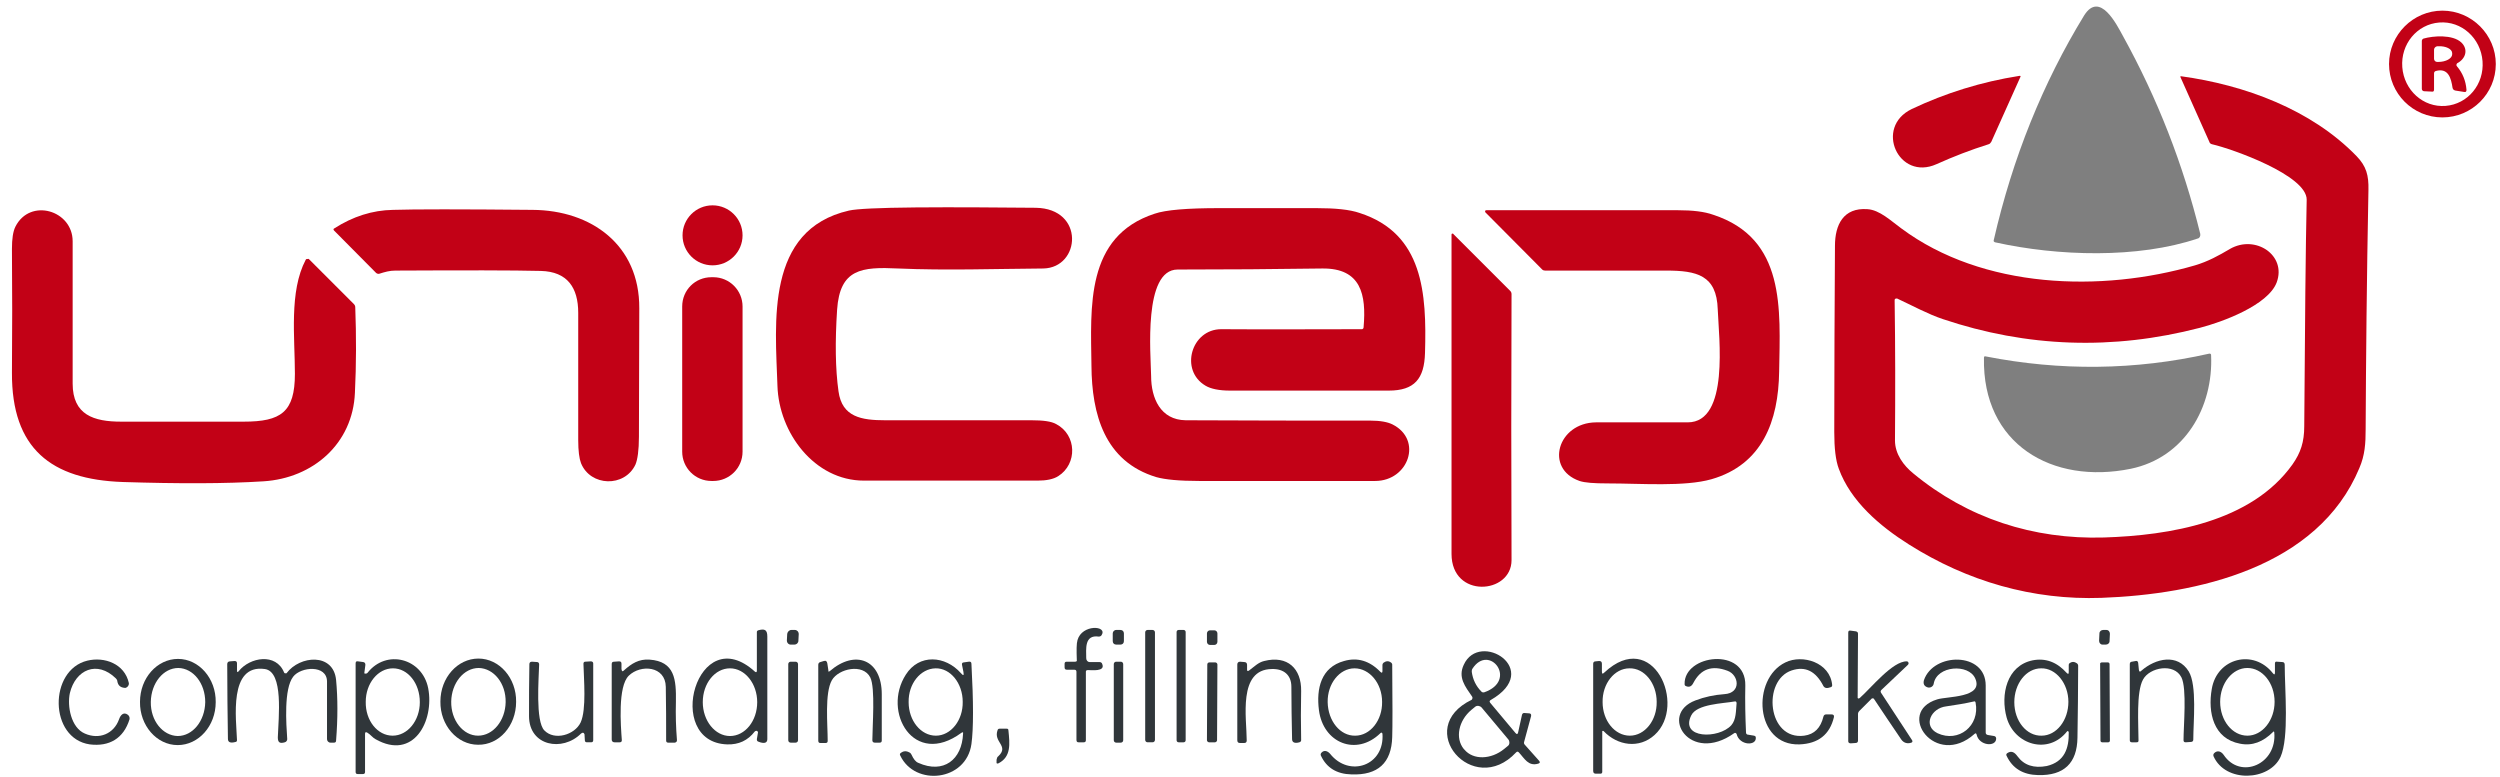
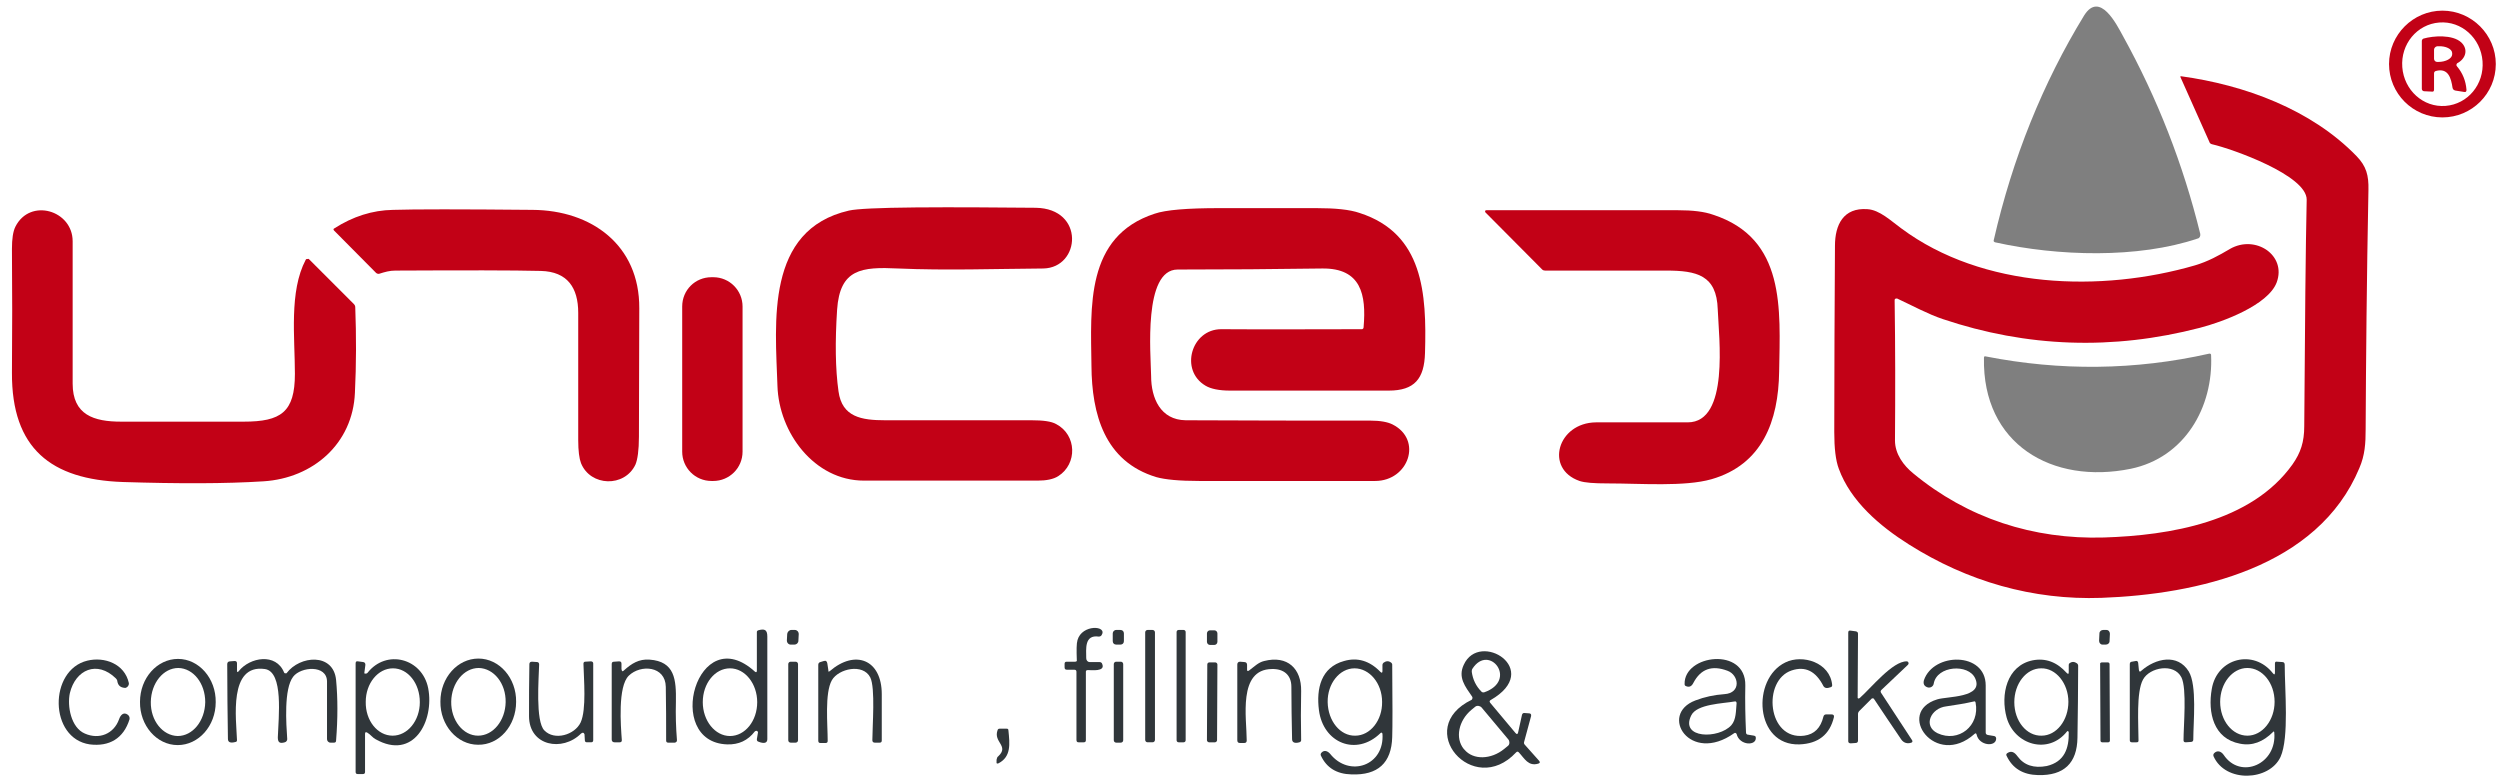
<svg xmlns="http://www.w3.org/2000/svg" version="1.1" style="" xml:space="preserve" width="716.53" height="222.762">
  <rect id="backgroundrect" width="100%" height="100%" x="0" y="0" fill="none" stroke="none" class="selected" style="" />
  <style type="text/css">
	.st0{fill:#C20116;}
	.st1{fill:#7F7F7F;}
	.st2{fill:#30363A;}
</style>
  <g class="currentLayer" style="">
    <title>Layer 1</title>
    <path class="st0" d="M715.325,18.352 c0,8.5 -6.9,15.3 -15.3,15.3 c0,0 0,0 0,0 c-8.5,0 -15.3,-6.9 -15.3,-15.3 s6.9,-15.3 15.3,-15.3 S715.325,9.952 715.325,18.352 C715.325,18.352 715.325,18.352 715.325,18.352 zM700.925,30.352 c6.4,-0.5 11.1,-6.2 10.6,-12.8 c-0.5,-6.6 -6,-11.6 -12.4,-11.1 c-6.4,0.5 -11.1,6.2 -10.6,12.8 C689.025,25.852 694.525,30.852 700.925,30.352 z" id="svg_1" />
    <path class="st0" d="M704.225,19.052 c1.6,1.9 2.5,4.1 2.7,6.7 c0,0.5 -0.2,0.7 -0.7,0.6 l-2.5,-0.4 c-0.4,-0.1 -0.7,-0.3 -0.8,-0.8 c-0.4,-2.7 -1.2,-5.8 -4.8,-4.8 c-0.3,0.1 -0.5,0.3 -0.5,0.7 v4.6 c0,0.5 -0.2,0.7 -0.7,0.6 l-2.1,-0.1 c-0.4,0 -0.7,-0.3 -0.7,-0.7 v-13.7 c0,-0.3 0.2,-0.6 0.5,-0.7 c2.8,-0.8 8.3,-1.2 10.8,1.1 c2.1,2 1.3,4.7 -1.2,6 C704.025,18.452 703.925,18.752 704.225,19.052 zM697.625,14.252 l0,2.6 c0,0.5 0.4,0.9 0.9,0.9 c0,0 0,0 0,0 l0.3,0 c2.2,0 4,-1 4,-2.2 v-0.3 c0,-1.2 -1.8,-2.1 -4,-2 c0,0 0,0 0,0 l-0.3,0 C698.025,13.352 697.625,13.752 697.625,14.252 C697.625,14.252 697.625,14.252 697.625,14.252 z" id="svg_2" />
-     <path class="st0" d="M555.025,47.052 c-10.9,4.9 -17.9,-10.6 -7.1,-15.8 c9.7,-4.6 20,-7.8 30.8,-9.5 c0.4,-0.1 0.5,0.1 0.3,0.4 l-8.3,18.5 c-0.2,0.3 -0.4,0.6 -0.8,0.7 C564.825,42.952 559.925,44.852 555.025,47.052 z" id="svg_3" />
    <path class="st0" d="M543.025,86.052 c0.2,13.4 0.2,26.8 0.1,40.2 c0,3.9 2.5,7.2 5.2,9.4 c15.6,12.9 34.4,19 54.7,18.4 c18.8,-0.6 42.2,-4.4 54,-20.9 c2.4,-3.4 3.4,-6.5 3.4,-11 c0.2,-29.6 0.4,-51.2 0.7,-64.9 c0.1,-7 -21.4,-14.6 -27.1,-15.9 c-0.4,-0.1 -0.7,-0.3 -0.8,-0.7 l-8.3,-18.6 c0,-0.1 0,-0.2 0.1,-0.2 c0,0 0.1,0 0.1,0 c18.2,2.5 37.3,9.5 50.3,22.9 c2.8,2.9 3.5,5.5 3.4,9.7 c-0.5,25.8 -0.7,48.7 -0.8,68.6 c0,4 -0.2,7.4 -1.8,11.1 c-11.9,28.6 -46.6,36.2 -73.9,37.2 c-19.7,0.7 -38.4,-4.7 -55.2,-15.3 c-8.4,-5.3 -16.7,-12.4 -20.1,-21.7 c-0.9,-2.4 -1.3,-5.9 -1.3,-10.5 c0,-17.8 0.1,-35.6 0.2,-53.4 c0,-6 2.4,-11 9.3,-10.5 c3.5,0.2 6.8,3.4 9.7,5.5 c23.4,17.4 57.4,18.4 84.2,10.6 c3.7,-1.1 6.8,-2.8 10,-4.7 c7.3,-4.2 16.3,1.8 13.4,9.6 c-2.5,6.6 -15.8,11.4 -22,13 c-25,6.5 -49.6,5.6 -73.7,-2.5 c-4.2,-1.4 -8.8,-3.9 -13.1,-5.9 C543.225,85.552 543.025,85.652 543.025,86.052 z" id="svg_4" />
-     <circle class="st0" cx="204.225" cy="67.452" r="8.6" id="svg_5" />
    <path class="st0" d="M247.625,137.752 c-14.2,0 -24.4,-13.7 -24.8,-27.2 c-0.6,-18.1 -3.5,-44.7 20.5,-50.2 c2.2,-0.5 8.6,-0.8 19.1,-0.9 c11.5,-0.1 23,0 34.4,0.1 c14.2,0.2 12.9,17.2 2.2,17.4 c-13.8,0.1 -27.8,0.6 -41.6,0 c-10.5,-0.5 -16.7,0.1 -17.5,11.8 c-0.6,9.2 -0.5,17 0.4,23.4 c1,7.4 6.6,8.3 13.4,8.3 c14,0 28,0 41.9,0 c3.3,0 5.7,0.3 7.1,1.1 c5.9,3.1 6.1,11.4 0.6,14.9 c-1.4,0.9 -3.4,1.3 -6,1.3 C280.825,137.752 264.225,137.752 247.625,137.752 z" id="svg_6" />
    <path class="st0" d="M390.825,93.752 c0.8,-9.3 -0.7,-16.9 -11.8,-16.8 c-13.8,0.2 -27.7,0.3 -41.5,0.3 c-9.9,0 -7.7,24.3 -7.6,30.5 c0,6.4 2.7,12.6 9.9,12.7 c17.6,0.1 35.2,0.1 52.9,0.1 c2.9,0 5,0.4 6.4,1.1 c8.7,4.4 4.6,16.2 -5,16.2 c-16.8,0 -33.6,0 -50.4,0 c-5.7,0 -9.8,-0.4 -12.3,-1.1 c-14.9,-4.5 -18.5,-18.1 -18.6,-31.9 c-0.2,-16.8 -1.8,-37.1 18.1,-43.6 c3.2,-1.1 9.4,-1.6 18.6,-1.6 c9.2,0 18.5,0 27.7,0 c5.5,0 9.6,0.4 12.5,1.4 c18.2,5.9 19.2,23 18.7,40.1 c-0.2,7.4 -3,10.8 -10.4,10.8 c-15.2,0 -30.3,0 -45.5,0 c-3.1,0 -5.5,-0.5 -7,-1.4 c-7.5,-4.4 -4.1,-16.2 4.5,-16.2 c13.5,0.1 26.9,0 40.4,0 C390.625,94.252 390.825,94.152 390.825,93.752 z" id="svg_7" />
    <path class="st0" d="M152.625,60.152 c16.9,0.1 30.7,10.1 30.6,28.2 c0,12.3 -0.1,24.5 -0.1,36.8 c0,3.9 -0.4,6.6 -1,8 c-3.1,6.6 -12.9,6.3 -15.6,-0.4 c-0.5,-1.3 -0.8,-3.5 -0.8,-6.6 c0,-12.2 0,-24.3 0,-36.5 c0,-7.2 -3.1,-11.8 -10.7,-12 c-8,-0.2 -21.9,-0.2 -41.7,-0.1 c-1.7,0 -3,0.4 -4.6,0.9 c-0.3,0.1 -0.6,0 -0.9,-0.2 l-12.1,-12.2 c-0.2,-0.2 -0.2,-0.5 0.1,-0.6 c5.3,-3.4 10.9,-5.2 16.8,-5.3 C118.725,59.952 132.125,59.952 152.625,60.152 z" id="svg_8" />
    <path class="st0" d="M483.725,121.052 c12,0 8.9,-24.4 8.6,-32.4 c-0.3,-9.8 -6,-11.1 -14.8,-11.1 c-11.6,0 -23.1,0 -34.7,0 c-0.3,0 -0.6,-0.1 -0.8,-0.3 l-16.3,-16.4 c-0.1,-0.1 -0.1,-0.4 0,-0.5 c0.1,-0.1 0.2,-0.1 0.3,-0.1 c18.8,0 37.1,0 54.9,0 c4.2,0 7.6,0.4 10.1,1.3 c20.8,6.8 19.2,27 18.9,45 c-0.2,14.1 -4.8,26.6 -19.4,30.8 c-7.7,2.2 -20.3,1.2 -29.7,1.2 c-4,0 -6.6,-0.2 -8.1,-0.7 c-10.1,-3.5 -6.3,-16.7 4.7,-16.8 C466.125,121.052 474.925,121.052 483.725,121.052 z" id="svg_9" />
    <path class="st0" d="M88.525,74.252 l12.9,12.9 c0.3,0.3 0.4,0.6 0.4,1 c0.3,8.1 0.3,16.3 -0.1,24.4 c-0.6,14.6 -12,24.5 -26.2,25.4 c-10.9,0.7 -24.4,0.7 -40.3,0.2 c-20.6,-0.7 -31.9,-9.6 -31.8,-31.3 c0.1,-11.8 0.1,-23.7 0,-35.5 c0,-2.9 0.3,-5 1,-6.4 c4.2,-8.3 16.4,-4.7 16.4,4.2 c0,13.6 0,27.2 0,40.8 c0,9 6.1,10.9 13.9,10.9 c11.7,0 23.4,0 35.1,0 c10.7,0 14.7,-2.7 14.7,-13.7 c0,-10.4 -1.7,-23.6 3.1,-32.7 c0.1,-0.2 0.4,-0.3 0.6,-0.2 C88.425,74.152 88.425,74.152 88.525,74.252 z" id="svg_10" />
-     <path class="st0" d="M433.225,160.552 c0,9.8 -17.2,11.1 -17.2,-1.8 c0,-30.5 0,-61 0,-91.5 c0,-0.2 0.1,-0.3 0.3,-0.3 c0.1,0 0.2,0 0.2,0.1 l16.3,16.3 c0.3,0.3 0.4,0.6 0.4,1 C433.125,109.752 433.125,135.152 433.225,160.552 z" id="svg_11" />
    <path class="st0" d="M203.925,79.452 h0.5 c4.7,0 8.4,3.8 8.4,8.4 v41.6 c0,4.7 -3.8,8.4 -8.4,8.4 h-0.5 c-4.7,0 -8.4,-3.8 -8.4,-8.4 v-41.6 C195.525,83.152 199.225,79.452 203.925,79.452 z" id="svg_12" />
    <path class="st1" d="M597.325,4.452 c4.5,-7.2 9.4,2.7 11.1,5.8 c9.9,17.9 17.3,36.8 22.2,56.8 c0.1,0.6 -0.2,1.2 -0.7,1.3 c-17.2,5.8 -40.1,5.1 -58.1,1.1 c-0.3,-0.1 -0.5,-0.3 -0.4,-0.6 C576.825,45.252 585.525,23.752 597.325,4.452 z" id="svg_13" />
    <path class="st1" d="M633.725,101.752 c0.7,15 -7.6,29.4 -23,32.6 c-22.5,4.6 -42.6,-7 -42.1,-31.8 c0,-0.4 0.2,-0.5 0.5,-0.4 c21.4,4.2 42.8,4 64.1,-0.8 C633.525,101.352 633.725,101.452 633.725,101.752 z" id="svg_14" />
    <path class="st2" d="M311.225,192.552 v19.6 c0,0.4 -0.2,0.6 -0.6,0.6 l-1.5,0 c-0.4,0 -0.6,-0.2 -0.6,-0.7 v-19.5 c0,-0.4 -0.2,-0.6 -0.6,-0.6 h-2.1 c-0.5,0 -0.7,-0.2 -0.7,-0.7 v-1 c0,-0.4 0.2,-0.6 0.6,-0.6 h2.4 c0.4,0 0.6,-0.2 0.5,-0.5 c-0.1,-2.8 -0.1,-4.7 0.2,-5.7 c1.3,-4.6 8.7,-4.2 6.9,-1.4 c-0.2,0.3 -0.5,0.4 -0.8,0.4 c-4.2,-0.6 -3.6,3.6 -3.6,6.2 c0,0.6 0.4,1.1 1,1.1 c0,0 0,0 0,0 l2.8,0 c0.4,0 0.7,0.2 0.8,0.6 c0.9,2.2 -3.1,1.7 -4.1,1.7 C311.325,192.052 311.225,192.252 311.225,192.552 z" id="svg_15" />
    <path class="st2" d="M216.925,192.252 l0,-11.1 c0,-0.2 0.1,-0.4 0.4,-0.5 c1.8,-0.5 2.6,-0.2 2.6,1.8 c0,9.8 0,19.6 0,29.4 c0,1.1 -0.9,1.4 -2.6,0.7 c-0.3,-0.1 -0.4,-0.3 -0.4,-0.7 l0.3,-1.8 c0.1,-0.3 -0.1,-0.5 -0.4,-0.6 c-0.2,0 -0.4,0.1 -0.5,0.2 c-2,2.6 -4.6,3.8 -7.9,3.7 c-18.4,-0.6 -8.6,-36 8,-20.8 C216.725,192.752 216.925,192.652 216.925,192.252 zM209.225,210.952 c4.3,0 7.8,-4.3 7.8,-9.7 c0,-5.3 -3.5,-9.7 -7.8,-9.7 l0,0 c-4.3,0 -7.8,4.3 -7.8,9.7 l0,0 C201.425,206.552 204.925,210.952 209.225,210.952 z" id="svg_16" />
    <path class="st2" d="M226.825,180.552 l1,0 c0.6,0 1.1,0.5 1.1,1.2 l-0.1,1.9 c0,0.6 -0.5,1.1 -1.2,1.1 l-1,0 c-0.6,0 -1.1,-0.5 -1.1,-1.2 l0.1,-1.9 C225.725,181.052 226.225,180.552 226.825,180.552 z" id="svg_17" />
    <path class="st2" d="M319.925,180.552 l1.2,0 c0.6,0 1,0.4 1,1 l0,2.2 c0,0.6 -0.4,1 -1,1 l-1.2,0 c-0.6,0 -1,-0.4 -1,-1 l0,-2.2 C318.925,181.052 319.325,180.552 319.925,180.552 z" id="svg_18" />
    <path class="st2" d="M328.925,180.552 h1.4 c0.4,0 0.7,0.3 0.7,0.7 v30.8 c0,0.4 -0.3,0.7 -0.7,0.7 h-1.4 c-0.4,0 -0.7,-0.3 -0.7,-0.7 v-30.8 C328.225,180.852 328.525,180.552 328.925,180.552 z" id="svg_19" />
    <path class="st2" d="M337.825,180.552 h1.4 c0.4,0 0.6,0.3 0.6,0.6 v31 c0,0.4 -0.3,0.6 -0.6,0.6 h-1.4 c-0.4,0 -0.6,-0.3 -0.6,-0.6 v-31 C337.225,180.852 337.425,180.552 337.825,180.552 z" id="svg_20" />
    <path class="st2" d="M346.825,180.652 l1.2,0 c0.5,0 0.9,0.4 0.9,0.9 l0,2.4 c0,0.5 -0.4,0.9 -0.9,0.9 l-1.2,0 c-0.5,0 -0.9,-0.4 -0.9,-0.9 l0,-2.4 C345.925,181.052 346.325,180.652 346.825,180.652 z" id="svg_21" />
    <path class="st2" d="M533.025,200.052 c3.2,-2.8 9.4,-10.6 13.5,-10.5 c0.3,0 0.5,0.3 0.5,0.6 c0,0.1 -0.1,0.3 -0.2,0.4 l-7.6,7.2 c-0.2,0.2 -0.3,0.5 -0.1,0.8 l8.9,13.6 c0.2,0.3 0.1,0.6 -0.2,0.7 c-1.1,0.4 -2.2,0.1 -2.9,-0.9 c-2.6,-3.8 -5.2,-7.7 -7.8,-11.6 c-0.1,-0.2 -0.4,-0.3 -0.7,-0.1 c0,0 -0.1,0 -0.1,0.1 l-3.4,3.4 c-0.3,0.3 -0.4,0.6 -0.4,0.9 v7.6 c0,0.4 -0.2,0.7 -0.7,0.7 l-1.4,0.1 c-0.4,0 -0.7,-0.2 -0.7,-0.6 v-31.1 c0,-0.5 0.2,-0.7 0.7,-0.6 l1.5,0.2 c0.4,0.1 0.6,0.3 0.6,0.7 l-0.1,18.4 C532.625,200.252 532.725,200.252 533.025,200.052 z" id="svg_22" />
    <path class="st2" d="M602.825,180.552 l0.9,0 c0.6,0 1,0.5 1,1.1 l-0.1,2.1 c0,0.6 -0.5,1 -1.1,1 l-0.9,0 c-0.6,0 -1,-0.5 -1,-1.1 l0.1,-2.1 C601.725,180.952 602.225,180.552 602.825,180.552 z" id="svg_23" />
    <path class="st2" d="M421.925,199.652 c-2,-2.9 -4.1,-5.5 -2.4,-9.1 c4.5,-10 22.9,1.4 7.7,10.1 c-0.3,0.2 -0.4,0.4 -0.1,0.8 l7.2,8.6 c0.4,0.5 0.7,0.4 0.8,-0.2 l1.1,-5 c0.1,-0.3 0.3,-0.5 0.6,-0.5 l1.4,0.1 c0.5,0 0.7,0.3 0.6,0.8 l-2,7.4 c-0.1,0.3 0,0.6 0.2,0.8 l4.1,4.6 c0.3,0.4 0.3,0.6 -0.2,0.8 c-2.9,0.9 -4,-1.5 -5.6,-3.2 c-0.3,-0.3 -0.5,-0.3 -0.8,0 c-12.3,13.2 -29.7,-6.9 -12.7,-15.1 C422.025,200.252 422.125,199.952 421.925,199.652 zM425.325,198.452 c9.9,-3.4 1.5,-14.2 -3.3,-6.8 c-0.2,0.3 -0.2,0.6 -0.2,0.9 c0.3,2.2 1.2,4.1 2.8,5.7 C424.825,198.452 425.025,198.452 425.325,198.452 zM432.325,211.952 l-7.7,-9.2 c-0.5,-0.5 -1.3,-0.6 -1.8,-0.2 l-1.1,0.9 c-3.7,3.1 -4.7,8.1 -2.2,11.2 c0,0 0,0 0,0 l0.2,0.2 c2.5,3 7.6,2.9 11.4,-0.2 c0,0 0,0 0,0 l1.1,-0.9 C432.725,213.352 432.725,212.452 432.325,211.952 C432.325,211.952 432.325,211.952 432.325,211.952 z" id="svg_24" />
-     <path class="st2" d="M25.025,189.352 c4.9,-1.2 10.7,0.9 11.9,6.4 c0.1,0.6 -0.3,1.2 -0.9,1.4 c-0.1,0 -0.2,0 -0.3,0 c-1.2,-0.1 -1.9,-0.7 -2.1,-1.9 c0,-0.3 -0.2,-0.6 -0.4,-0.8 c-5.4,-5.3 -11.6,-2.5 -13.2,4.2 c-0.8,3.7 0.3,9.9 4.3,11.6 c4.1,1.8 8.3,0.1 9.8,-4.1 c0.4,-1.2 1.3,-2.2 2.5,-1.3 c0.4,0.3 0.6,0.8 0.5,1.3 c-1.7,5.5 -5.8,7.9 -11.4,7.2 C14.025,211.652 13.925,192.052 25.025,189.352 z" id="svg_25" />
+     <path class="st2" d="M25.025,189.352 c4.9,-1.2 10.7,0.9 11.9,6.4 c0.1,0.6 -0.3,1.2 -0.9,1.4 c-0.1,0 -0.2,0 -0.3,0 c-1.2,-0.1 -1.9,-0.7 -2.1,-1.9 c0,-0.3 -0.2,-0.6 -0.4,-0.8 c-5.4,-5.3 -11.6,-2.5 -13.2,4.2 c-0.8,3.7 0.3,9.9 4.3,11.6 c4.1,1.8 8.3,0.1 9.8,-4.1 c0.4,-1.2 1.3,-2.2 2.5,-1.3 c0.4,0.3 0.6,0.8 0.5,1.3 c-1.7,5.5 -5.8,7.9 -11.4,7.2 C14.025,211.652 13.925,192.052 25.025,189.352 " id="svg_25" />
    <path class="st2" d="M50.925,213.552 c-6,0 -10.9,-5.6 -10.8,-12.4 c0,-6.8 4.9,-12.3 10.9,-12.3 c6,0 10.9,5.6 10.8,12.4 C61.825,208.052 56.925,213.552 50.925,213.552 zM50.925,210.952 c4.3,0 7.8,-4.3 7.9,-9.7 c0,-5.4 -3.4,-9.7 -7.7,-9.8 c0,0 0,0 0,0 c-4.3,0 -7.8,4.3 -7.9,9.7 l0,0 C43.125,206.552 46.625,210.852 50.925,210.952 C50.925,210.952 50.925,210.952 50.925,210.952 z" id="svg_26" />
    <path class="st2" d="M82.125,192.952 c3.8,-5.1 13.4,-5.9 14.2,1.9 c0.5,5.3 0.5,11.1 0,17.4 c0,0.4 -0.2,0.6 -0.6,0.6 h-1 c-0.6,0 -1,-0.5 -1,-1 c0,-5.5 0,-11 0,-16.5 c0,-4.9 -7.5,-4.3 -9.7,-1.4 c-2.7,3.5 -2,13.5 -1.7,17.9 c0,0.4 -0.3,0.8 -0.7,0.9 c-1.4,0.4 -2,0.1 -2,-1.4 c0.2,-5.8 1.7,-18.8 -3.7,-19.6 c-10.5,-1.5 -8.2,14.4 -8,20.4 c0,0.3 -0.2,0.5 -0.4,0.5 c-1.5,0.4 -2.2,0.1 -2.2,-0.9 c-0.1,-7.1 -0.2,-14.2 -0.2,-21.4 c0,-0.5 0.3,-0.8 0.8,-0.8 l1.3,-0.1 c0.5,0 0.7,0.2 0.7,0.7 v2 c0,0.6 0.2,0.6 0.5,0.2 c3.2,-4 10.7,-5.3 13,0.4 c0.1,0.2 0.3,0.3 0.5,0.2 C82.025,193.052 82.025,192.952 82.125,192.952 z" id="svg_27" />
    <path class="st2" d="M104.625,210.352 v10.9 c0,0.4 -0.2,0.6 -0.6,0.6 h-1.5 c-0.4,0 -0.6,-0.2 -0.6,-0.6 v-31.1 c0,-0.5 0.2,-0.7 0.7,-0.6 l1.5,0.2 c0.4,0.1 0.6,0.3 0.6,0.8 l-0.3,2.3 c0,0.2 0,0.2 0.2,0.2 c0.1,0 0.2,0 0.3,0 c0.2,0 0.3,-0.1 0.4,-0.2 c5.4,-6.9 15.7,-4.2 17.4,4.4 c1.8,9.4 -4.2,20.8 -15.1,14.6 c-0.8,-0.4 -1.5,-1.4 -2.4,-1.9 C104.825,209.752 104.625,209.852 104.625,210.352 zM112.525,210.852 c4.3,0 7.8,-4.3 7.8,-9.6 c0,0 0,0 0,0 c0,-5.4 -3.4,-9.7 -7.7,-9.7 h0 c-4.3,0 -7.8,4.3 -7.8,9.6 v0 C104.725,206.552 108.225,210.852 112.525,210.852 C112.525,210.852 112.525,210.852 112.525,210.852 z" id="svg_28" />
    <path class="st2" d="M137.025,213.452 c-6,0 -10.9,-5.6 -10.8,-12.4 c0,-6.8 4.9,-12.3 10.9,-12.3 c0,0 0,0 0,0 c6,0 10.9,5.6 10.8,12.4 C147.925,208.052 143.025,213.552 137.025,213.452 C137.025,213.452 137.025,213.452 137.025,213.452 zM137.025,210.852 c4.3,0 7.8,-4.3 7.9,-9.6 c0,0 0,0 0,0 c0.1,-5.4 -3.4,-9.7 -7.7,-9.8 c0,0 0,0 0,0 c-4.3,0 -7.8,4.3 -7.9,9.6 v0 C129.225,206.452 132.725,210.852 137.025,210.852 C137.025,210.852 137.025,210.852 137.025,210.852 z" id="svg_29" />
    <path class="st2" d="M178.825,192.152 c2.2,-2 4.3,-3.3 7.3,-3.1 c7.3,0.5 7.7,5.7 7.6,12.1 c-0.1,3.7 0,7.3 0.3,11 c0,0.4 -0.2,0.6 -0.6,0.7 l-1.9,0 c-0.4,0 -0.6,-0.2 -0.6,-0.6 c0,-5.1 0,-10.3 -0.1,-15.4 c-0.1,-6 -7.2,-6.5 -10.6,-3.2 c-3.2,3.1 -2.3,14.4 -2,18.5 c0,0.4 -0.2,0.6 -0.6,0.6 h-1.5 c-0.5,0 -0.8,-0.3 -0.8,-0.8 v-21.6 c0,-0.5 0.2,-0.7 0.7,-0.7 l1.4,-0.1 c0.5,0 0.7,0.2 0.7,0.7 v1.5 C178.225,192.452 178.425,192.552 178.825,192.152 z" id="svg_30" />
    <path class="st2" d="M237.825,192.352 c7.3,-6.3 14.9,-3.3 14.9,6.6 c0,4.5 0,8.9 0,13.3 c0,0.4 -0.2,0.6 -0.6,0.6 l-1.4,0 c-0.5,0 -0.7,-0.3 -0.7,-0.7 c0,-3.9 0.9,-15 -0.6,-18 c-2.1,-4.1 -9.1,-2.5 -11,0.8 c-2.1,3.7 -1.2,12.7 -1.2,17.4 c0,0.4 -0.2,0.6 -0.6,0.6 l-1.5,0 c-0.4,0 -0.6,-0.2 -0.6,-0.7 V190.552 c0,-0.4 0.2,-0.7 0.6,-0.8 l1,-0.3 c0.6,-0.2 0.9,0.1 1,0.7 l0.3,2 C237.325,192.552 237.525,192.552 237.825,192.352 z" id="svg_31" />
-     <path class="st2" d="M275.525,210.052 c-13.6,10 -22.8,-6 -15.9,-16.7 c3.8,-6 11.3,-5.5 15.8,-0.4 c0.7,0.8 0.9,0.7 0.7,-0.4 l-0.4,-2 c-0.1,-0.4 0.1,-0.7 0.5,-0.7 l1.4,-0.2 c0.5,-0.1 0.8,0.1 0.8,0.6 c0.6,11 0.6,18.6 0,23 c-1.5,10.7 -16.2,12.2 -20.4,3.3 c-0.2,-0.3 -0.1,-0.6 0.2,-0.8 c0.7,-0.5 1.5,-0.6 2.4,-0.1 c0.3,0.1 0.5,0.4 0.6,0.6 c0.6,1.3 1.2,2.1 2,2.4 c7.2,3.2 12.5,-0.9 12.8,-8.4 C276.125,209.852 275.925,209.752 275.525,210.052 zM268.225,210.852 c4.3,0 7.8,-4.4 7.7,-9.7 c0,0 0,0 0,0 c0,-5.3 -3.5,-9.7 -7.8,-9.6 s-7.8,4.4 -7.7,9.7 c0,0 0,0 0,0 C260.425,206.552 263.925,210.852 268.225,210.852 z" id="svg_32" />
    <path class="st2" d="M358.025,192.152 c1.5,-1.1 2.6,-2.3 4.3,-2.7 c6.7,-1.7 10.7,2.2 10.6,8.6 c-0.1,4.7 -0.1,9.4 0,14.1 c0,0.3 -0.2,0.5 -0.5,0.6 c-1.4,0.4 -2.1,0 -2.1,-0.9 c-0.1,-5 -0.2,-10 -0.2,-15 c0,-3.4 -2.2,-5.2 -5.6,-5.1 c-9.8,0.1 -7.2,14.1 -7.2,20.5 c0,0.4 -0.2,0.7 -0.7,0.7 H355.425 c-0.5,0 -0.8,-0.2 -0.8,-0.8 v-21.7 c0,-0.5 0.3,-0.8 0.8,-0.8 l1.2,0.1 c0.5,0 0.8,0.3 0.8,0.8 v1.4 C357.425,192.352 357.625,192.452 358.025,192.152 z" id="svg_33" />
    <path class="st2" d="M395.625,210.152 c-6.9,6.7 -16.4,2.8 -17.6,-6.6 c-0.8,-6.2 0.6,-12.3 7.2,-14.1 c3.8,-1.1 7.3,-0.1 10.4,3.1 c0.4,0.4 0.6,0.3 0.6,-0.2 V190.552 c0,-0.2 0.1,-0.4 0.3,-0.6 c0.7,-0.5 1.4,-0.6 2.1,-0.1 c0.2,0.1 0.4,0.4 0.4,0.6 c0.1,10.9 0.1,17.8 0,20.8 c-0.2,7.4 -4.1,11 -11.7,10.7 c-4.2,-0.1 -7.1,-1.9 -8.7,-5.3 c-0.2,-0.3 -0.1,-0.7 0.1,-0.9 c0.8,-0.9 1.8,-0.5 2.5,0.3 c5.5,6.9 15.7,3.4 15,-5.8 C396.025,209.952 395.925,209.852 395.625,210.152 zM388.425,210.852 c4.3,0 7.8,-4.4 7.7,-9.7 c0,-5.3 -3.6,-9.6 -7.9,-9.6 c0,0 0,0 0,0 c-4.3,0 -7.8,4.4 -7.7,9.7 C380.625,206.652 384.125,210.952 388.425,210.852 C388.425,210.852 388.425,210.852 388.425,210.852 z" id="svg_34" />
-     <path class="st2" d="M459.225,209.852 v11.4 c0,0.3 -0.2,0.5 -0.5,0.5 H457.425 c-0.5,0 -0.8,-0.2 -0.8,-0.8 v-30.7 c0,-0.4 0.2,-0.7 0.7,-0.7 l1,-0.1 c0.5,0 0.8,0.2 0.8,0.8 v2.2 c0,0.7 0.2,0.8 0.7,0.3 c13.9,-13 23.8,9.4 14.4,17.9 c-4.4,4 -10.6,3.1 -14.6,-1.1 c-0.1,-0.1 -0.3,-0.1 -0.4,0 C459.225,209.752 459.225,209.852 459.225,209.852 zM467.125,210.852 c4.3,0 7.8,-4.4 7.7,-9.7 v0 c0,-5.3 -3.5,-9.7 -7.8,-9.6 h0 c-4.3,0 -7.8,4.4 -7.7,9.7 C459.325,206.552 462.825,210.852 467.125,210.852 L467.125,210.852 z" id="svg_35" />
    <path class="st2" d="M497.025,210.152 c-12.7,9 -21.7,-5.4 -11.1,-9.4 c2.6,-1 5.4,-1.6 8.3,-1.8 c4.9,-0.3 4.2,-5.5 0.9,-6.7 c-4.5,-1.7 -7.7,-0.5 -9.8,3.5 c-0.5,1 -1.2,1.3 -2.1,0.9 c-0.3,-0.1 -0.4,-0.3 -0.4,-0.6 c-0.2,-8.5 17.6,-10.7 17.4,0.4 c-0.1,4.5 0,9 0.2,13.5 c0,0.3 0.2,0.6 0.5,0.6 l1.8,0.3 c0.3,0.1 0.5,0.2 0.5,0.5 c0.3,2.5 -4.7,2.4 -5.5,-1 C497.525,210.052 497.325,209.952 497.025,210.152 zM484.725,205.052 c-3.3,6.7 7.9,6.8 11.5,2.8 c1.4,-1.6 1.3,-4.1 1.5,-6.3 c0,-0.4 -0.2,-0.6 -0.6,-0.5 C493.825,201.652 486.325,201.752 484.725,205.052 z" id="svg_36" />
    <path class="st2" d="M515.725,213.352 c-12.8,0.4 -13.8,-18.8 -4,-23.5 c4.9,-2.4 12.8,0 13.4,6.5 c0,0.3 -0.1,0.5 -0.4,0.6 c-1.1,0.4 -1.7,0.3 -2.1,-0.3 c-2.2,-4.3 -5.2,-5.8 -9.1,-4.5 c-8.5,2.8 -7,20.1 3.6,18.7 c2.9,-0.4 4.7,-2.2 5.5,-5.5 c0.1,-0.4 0.4,-0.6 0.8,-0.6 h1.5 c0.6,0 0.8,0.3 0.7,0.8 C524.425,210.552 521.125,213.152 515.725,213.352 z" id="svg_37" />
    <path class="st2" d="M566.125,194.452 c-1.9,-4.3 -11,-3.7 -11.9,1.5 c-0.1,0.7 -0.8,1.2 -1.5,1.1 c0,0 0,0 -0.1,0 c-1.1,-0.3 -1.5,-1 -1.2,-2.1 c2.7,-8 17.7,-8.2 17.7,1.5 c0,4.5 0,9 0,13.5 c0,0.4 0.2,0.6 0.6,0.7 l1.8,0.3 c0.4,0.1 0.6,0.3 0.6,0.8 c-0.1,2.4 -4.9,2 -5.6,-1.2 c-0.1,-0.4 -0.3,-0.5 -0.6,-0.2 c-11.2,10 -22.8,-6.2 -10.7,-9.9 C558.025,199.552 568.625,200.052 566.125,194.452 zM555.325,210.152 c6,2.8 12.2,-2.1 10.9,-8.8 c-0.1,-0.3 -0.2,-0.4 -0.5,-0.3 c-2.6,0.6 -5.2,1 -7.9,1.4 C553.425,202.952 551.025,208.052 555.325,210.152 z" id="svg_38" />
    <path class="st2" d="M592.925,209.852 c0,-0.1 -0.1,-0.3 -0.3,-0.3 c-0.1,0 -0.2,0 -0.2,0.1 c-5.4,6.8 -15.1,3.8 -17.3,-4 c-1.8,-6.5 0,-14.9 7.5,-16.4 c3.7,-0.7 6.9,0.5 9.7,3.6 c0.4,0.4 0.6,0.4 0.6,-0.2 v-2 c0,-0.3 0.1,-0.5 0.3,-0.6 c0.7,-0.5 1.4,-0.4 2.1,0.1 c0.2,0.2 0.3,0.4 0.3,0.6 c0,6.9 -0.1,13.8 -0.2,20.7 c-0.1,7.3 -3.9,10.9 -11.3,10.7 c-4.3,-0.1 -7.3,-1.9 -9,-5.5 c-0.2,-0.3 -0.1,-0.6 0.2,-0.8 c1.2,-0.8 2.1,-0.2 2.9,0.9 c1.9,2.6 4.7,3.5 8.4,2.8 C591.725,218.352 593.025,214.452 592.925,209.852 zM585.125,210.852 c4.3,0 7.7,-4.4 7.7,-9.7 v0 c0,-5.3 -3.6,-9.7 -7.8,-9.6 c0,0 0,0 0,0 c-4.3,0 -7.7,4.4 -7.7,9.7 l0,0 C577.325,206.652 580.825,210.952 585.125,210.852 C585.125,210.852 585.125,210.852 585.125,210.852 z" id="svg_39" />
    <path class="st2" d="M613.725,192.252 c4.1,-3.6 10.4,-5 13.6,0.2 c2.4,4 1.3,14.5 1.3,19.5 c0,0.4 -0.2,0.7 -0.7,0.7 l-1.5,0.1 c-0.4,0 -0.6,-0.2 -0.6,-0.6 c0,-4.1 1,-14.8 -0.6,-18 c-2.1,-4.2 -9.1,-2.9 -11,0.6 c-2,3.6 -1.3,12.9 -1.3,17.5 c0,0.4 -0.2,0.5 -0.6,0.5 h-1.3 c-0.4,0 -0.6,-0.2 -0.6,-0.6 v-21.8 c0,-0.4 0.2,-0.7 0.6,-0.7 l1.1,-0.2 c0.4,-0.1 0.6,0.1 0.7,0.5 l0.2,2 C613.125,192.552 613.325,192.652 613.725,192.252 z" id="svg_40" />
    <path class="st2" d="M651.825,209.852 c0,-0.1 -0.1,-0.2 -0.2,-0.2 c-0.1,0 -0.1,0 -0.1,0.1 c-2.9,2.9 -6,4.1 -9.5,3.4 c-7.6,-1.4 -9.3,-8.9 -8.1,-15.7 c1.5,-8.9 12,-11.5 17.5,-4.5 c0.4,0.5 0.6,0.4 0.6,-0.2 v-2.6 c0,-0.4 0.2,-0.6 0.6,-0.5 l1.5,0.1 c0.5,0 0.7,0.3 0.7,0.8 c0,7.2 1.3,20.8 -1.2,26.4 c-3.2,6.9 -15.8,7.5 -19.2,-0.2 c-0.1,-0.3 -0.1,-0.6 0.2,-0.9 c0.9,-0.9 2,-0.5 2.7,0.5 C642.125,223.552 652.725,219.052 651.825,209.852 zM644.125,210.852 c4.3,0 7.8,-4.4 7.8,-9.7 c0,0 0,0 0,0 c0,-5.4 -3.5,-9.7 -7.8,-9.7 s-7.8,4.4 -7.8,9.7 c0,0 0,0 0,0 C636.325,206.552 639.825,210.852 644.125,210.852 z" id="svg_41" />
    <path class="st2" d="M166.525,210.252 c-5.3,5.3 -14.9,3.6 -14.9,-5 c0,-5 0,-9.9 0.1,-14.9 c0,-0.5 0.3,-0.7 0.8,-0.7 l1.4,0.1 c0.4,0 0.6,0.3 0.6,0.7 c-0.1,3.9 -1.1,16.3 1.5,18.9 c2.9,3 8.7,1.3 10.4,-2.3 c1.7,-3.7 0.9,-12.5 0.8,-16.8 c0,-0.4 0.2,-0.6 0.5,-0.6 l1.6,-0.1 c0.4,0 0.7,0.2 0.7,0.6 v22 c0,0.4 -0.2,0.6 -0.6,0.6 h-1.2 c-0.4,0 -0.6,-0.2 -0.6,-0.6 l-0.1,-1.7 C167.325,209.952 167.025,209.852 166.525,210.252 z" id="svg_42" />
    <path class="st2" d="M226.625,189.652 h1.4 c0.4,0 0.7,0.3 0.7,0.7 v21.8 c0,0.4 -0.3,0.7 -0.7,0.7 h-1.4 c-0.4,0 -0.7,-0.3 -0.7,-0.7 v-21.8 C225.925,189.952 226.225,189.652 226.625,189.652 z" id="svg_43" />
    <path class="st2" d="M319.925,189.652 h1.3 c0.4,0 0.7,0.3 0.7,0.7 v21.8 c0,0.4 -0.3,0.7 -0.7,0.7 h-1.3 c-0.4,0 -0.7,-0.3 -0.7,-0.7 v-21.8 C319.225,189.952 319.525,189.652 319.925,189.652 z" id="svg_44" />
    <path class="st2" d="M346.625,189.852 l1.7,0 c0.3,0 0.6,0.3 0.6,0.6 l-0.1,21.7 c0,0.3 -0.3,0.6 -0.6,0.6 l-1.7,0 c-0.3,0 -0.6,-0.3 -0.6,-0.6 l0.1,-21.7 C346.025,190.052 346.325,189.852 346.625,189.852 z" id="svg_45" />
    <path class="st2" d="M602.425,189.852 l1.7,0 c0.3,0 0.5,0.2 0.5,0.5 l0.1,21.9 c0,0.3 -0.2,0.5 -0.5,0.5 l-1.7,0 c-0.3,0 -0.5,-0.2 -0.5,-0.5 l-0.1,-21.9 C601.825,190.052 602.125,189.852 602.425,189.852 z" id="svg_46" />
    <path class="st2" d="M286.125,216.752 c3.2,-3 -1.5,-4 -0.2,-7.5 c0.1,-0.3 0.3,-0.4 0.6,-0.4 l2,0 c0.3,0 0.5,0.1 0.5,0.5 c0.4,3.9 0.8,7.5 -2.8,9.4 c-0.4,0.2 -0.7,0.1 -0.6,-0.4 l0,-0.6 C285.725,217.252 285.825,216.952 286.125,216.752 z" id="svg_47" />
  </g>
</svg>